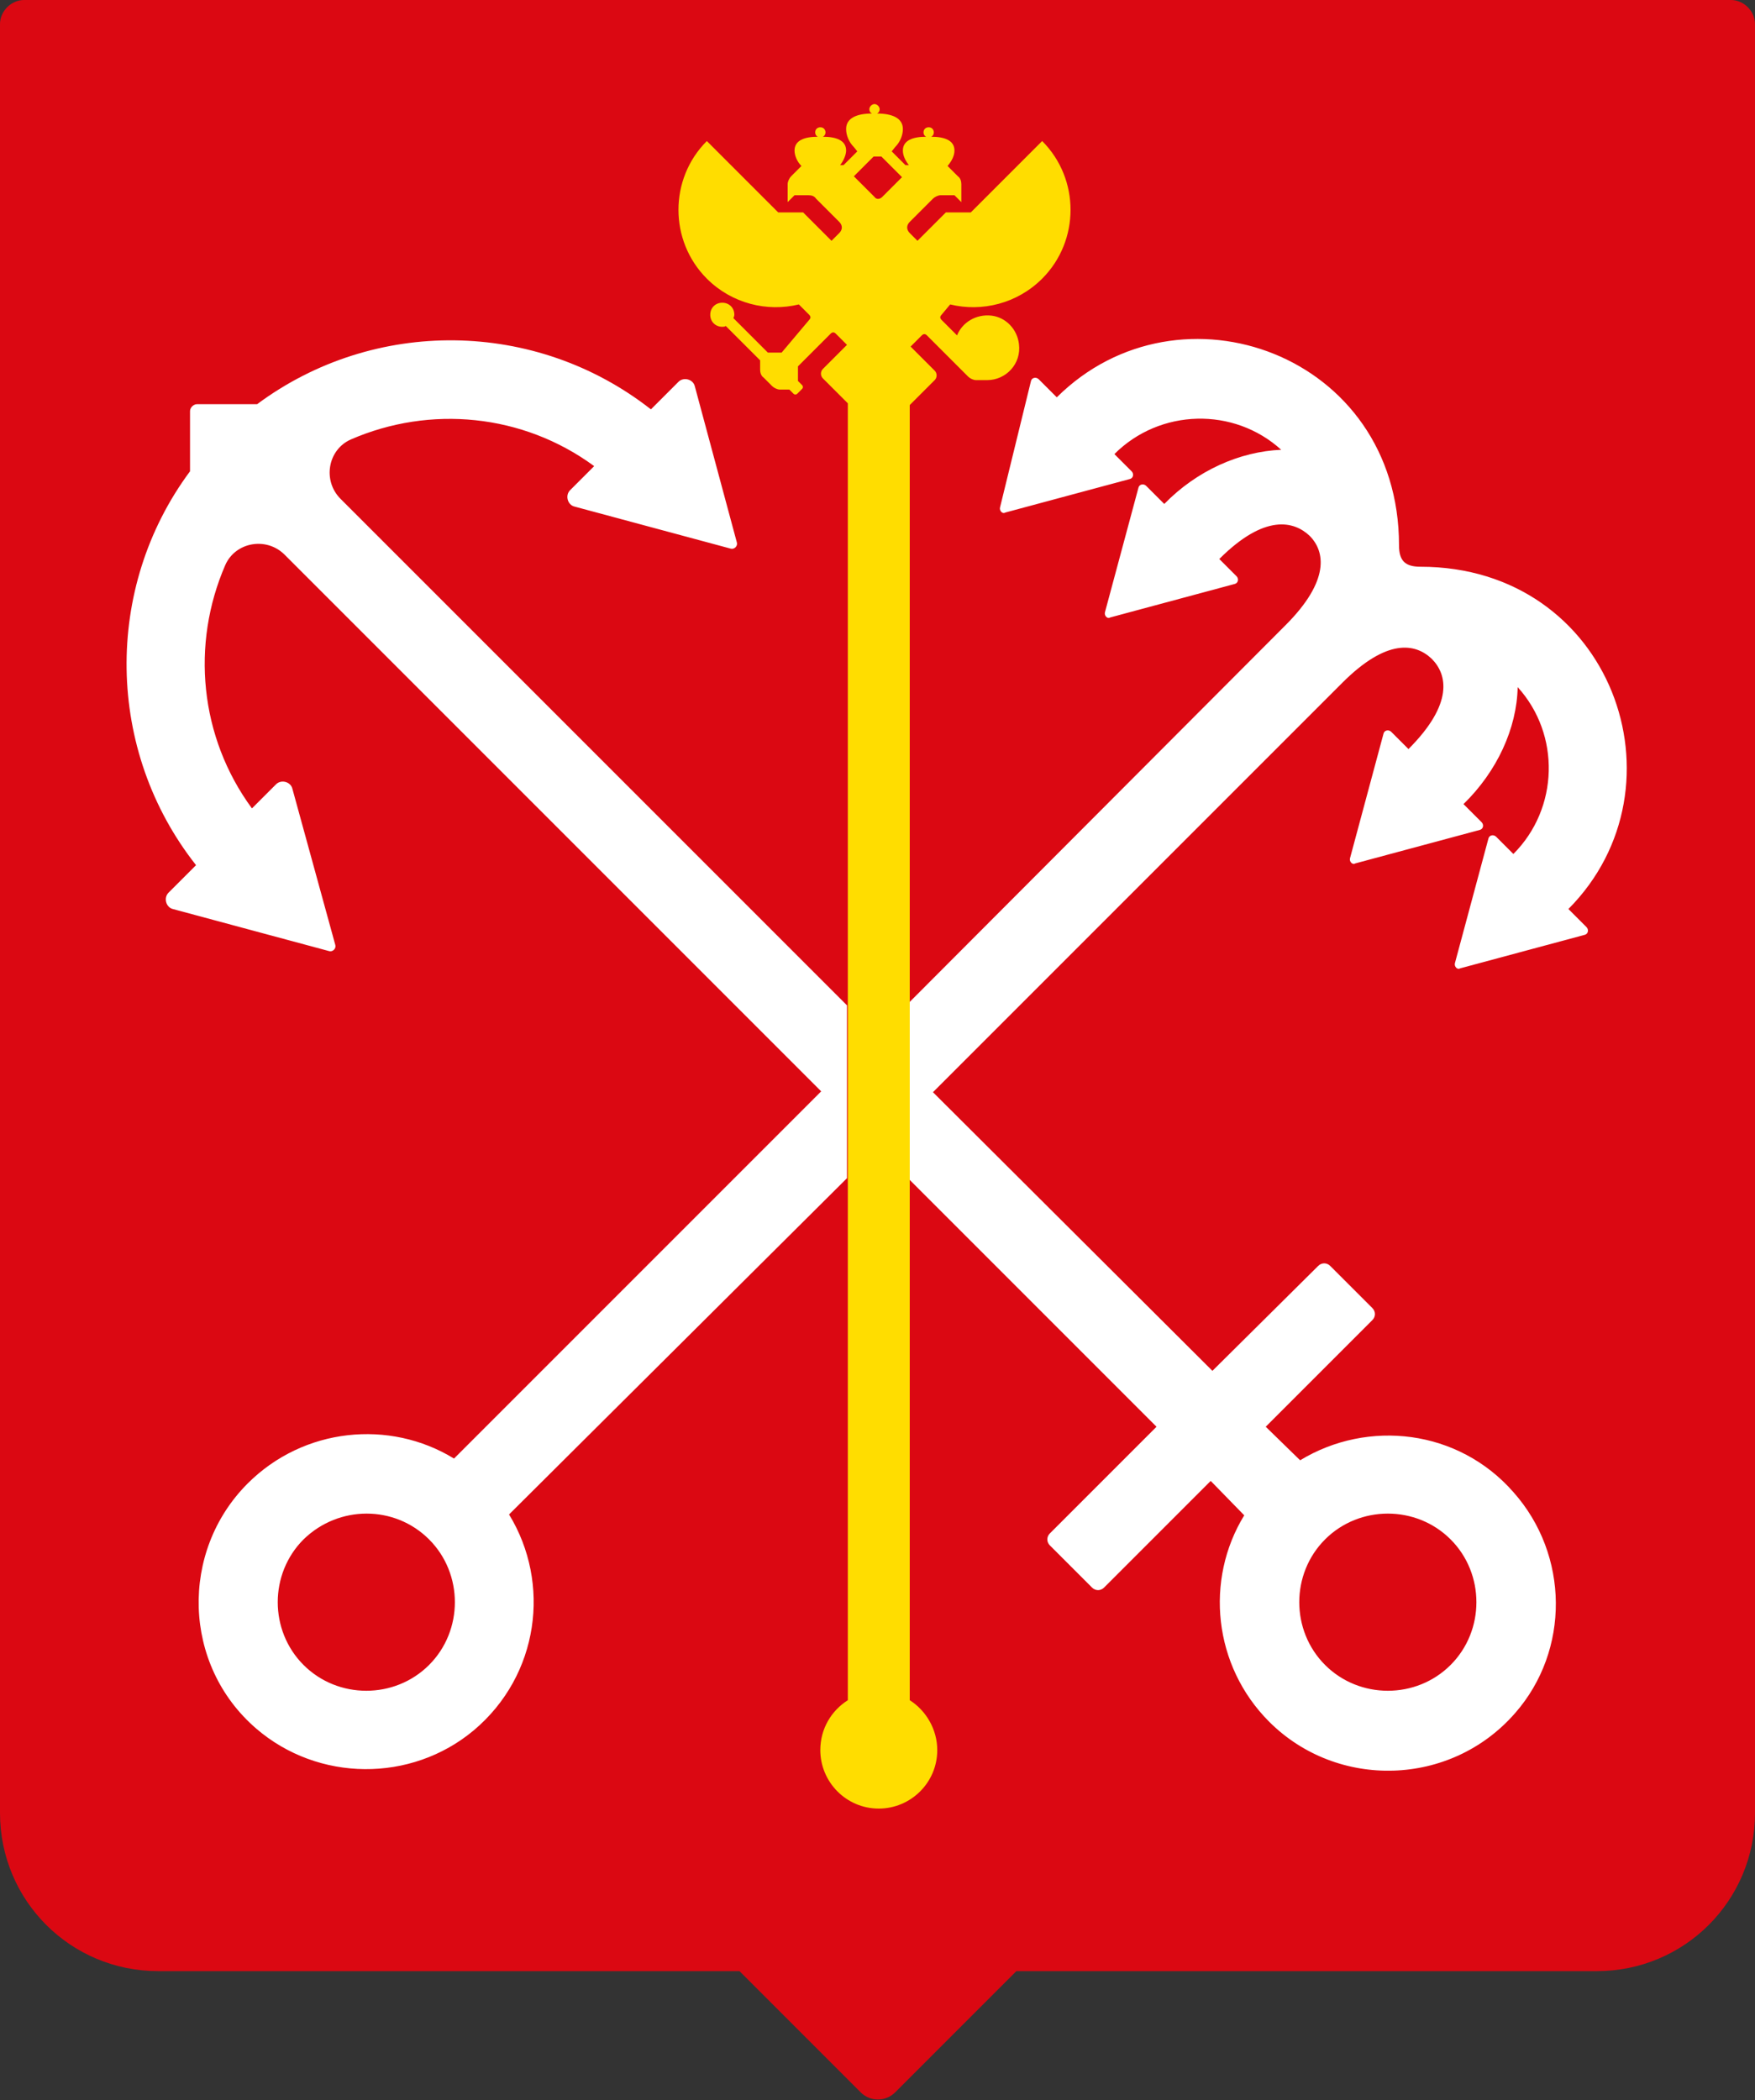
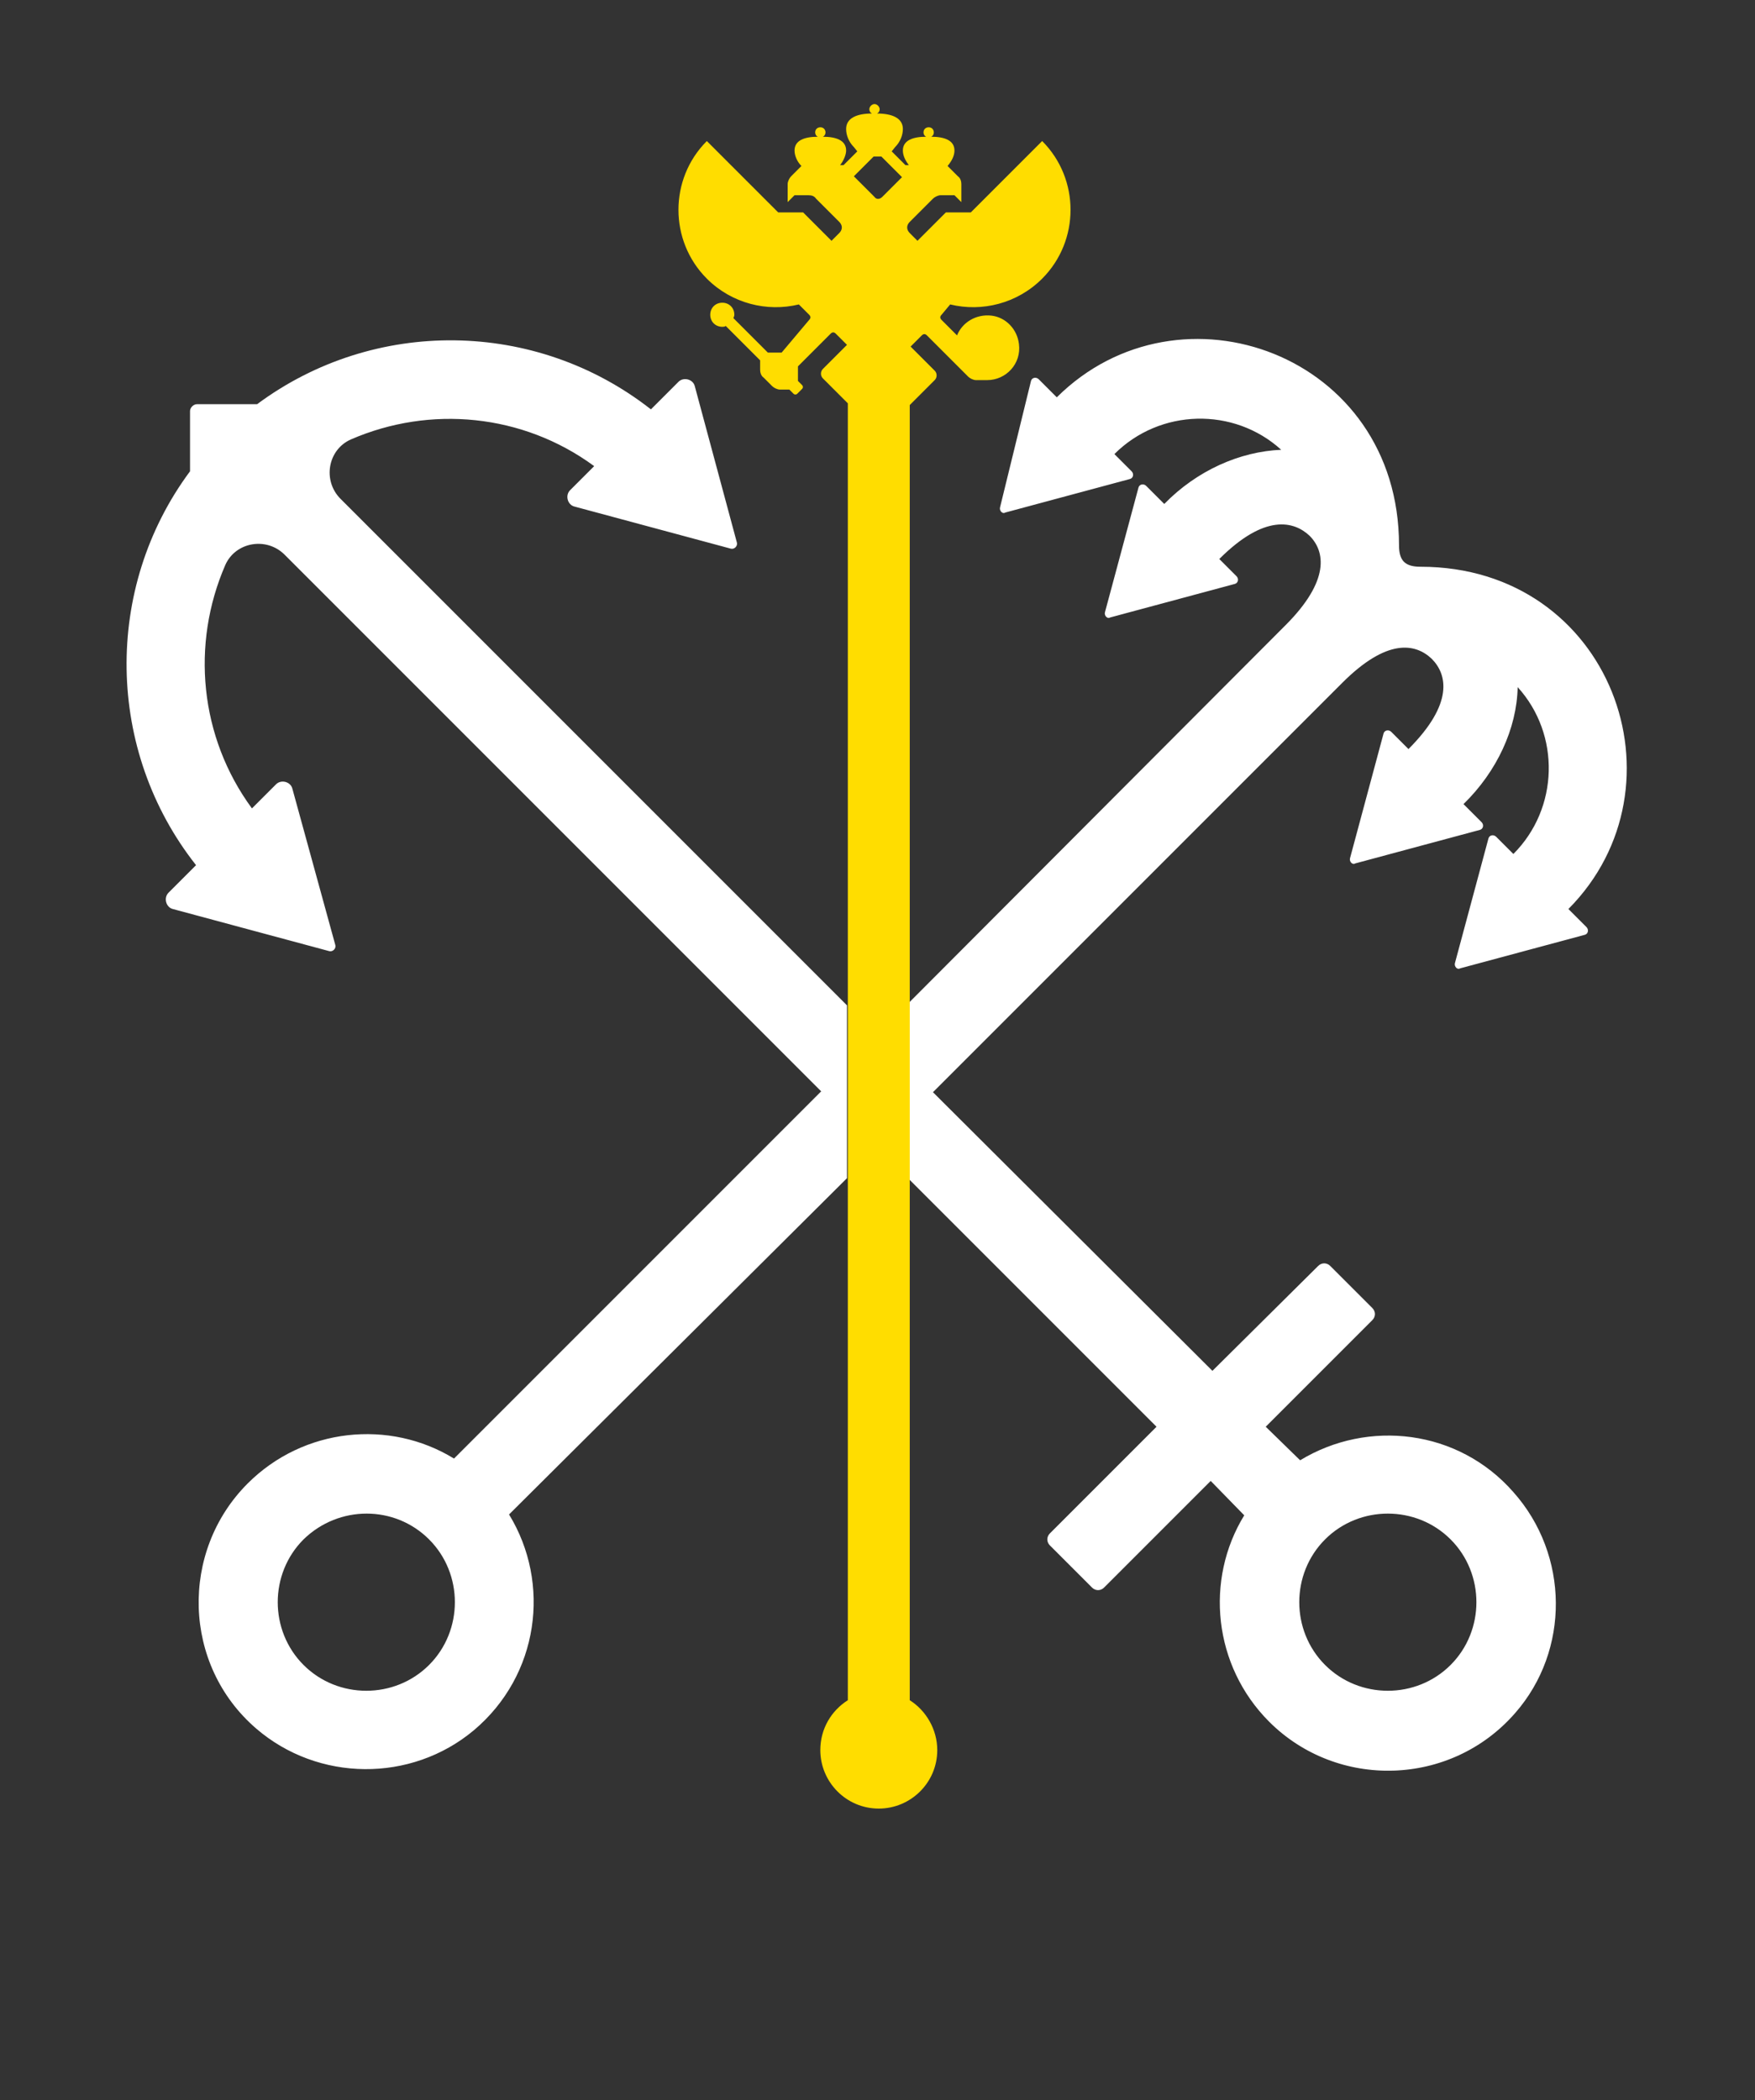
<svg xmlns="http://www.w3.org/2000/svg" id="Layer_1" x="0px" y="0px" viewBox="0 0 204.1 244.2" style="enable-background:new 0 0 204.1 244.2;" xml:space="preserve">
  <rect x="0" y="0" width="204.1" height="244.2" fill="#333333" stroke="none" />
  <style type="text/css"> .st0{fill-rule:evenodd;clip-rule:evenodd;fill:#DB0812;} .st1{fill-rule:evenodd;clip-rule:evenodd;fill:#FFFFFF;} .st2{fill-rule:evenodd;clip-rule:evenodd;fill:#FFDD00;} </style>
  <g>
-     <path class="st0" d="M201.3,0H2.8C1.3,0,0,1.3,0,2.8v208c0,10.2,8.2,18.4,18.4,18.4H86l14.1,14.1c1.1,1.1,2.9,1.1,4,0l14.1-14.1 h67.5c10.2,0,18.4-8.2,18.4-18.4V2.8C204.1,1.3,202.8,0,201.3,0L201.3,0z" />
    <path class="st1" d="M49.9,179c4,4,4,10.6,0,14.6c-4,4-10.6,4-14.6,0c-4-4-4-10.6,0-14.6C39.4,175,45.9,175,49.9,179L49.9,179z M168.7,179c4,4,4,10.6,0,14.6c-4,4-10.6,4-14.6,0c-4-4-4-10.6,0-14.6C158.1,175,164.7,175,168.7,179L168.7,179z M78.9,44.4 l-3.2,3.2C62.3,37.1,43.5,36.9,29.9,47h-7c-0.4,0-0.8,0.4-0.8,0.8v7c-10.1,13.6-9.8,32.5,0.7,45.8l-3.2,3.2 c-0.6,0.6-0.3,1.7,0.5,1.9l18.2,4.9c0.4,0.1,0.8-0.3,0.7-0.7L34,91.7c-0.2-0.8-1.3-1.1-1.9-0.5L29.3,94c-6.1-8.3-7.1-19.1-3.1-28.3 c1.2-2.7,4.8-3.3,6.9-1.2l62.4,62.4l-42.7,42.7c-7.5-4.6-17.5-3.6-24,2.9c-7.9,7.9-7.6,21.1,1,28.5c7.2,6.2,18,6.3,25.3,0.2 c7.6-6.4,9-17.1,4.1-25.1L98.5,137v-20.1L39.6,58c-2.1-2.1-1.5-5.7,1.2-6.9c9.2-4,20-3,28.3,3.1L66.3,57c-0.6,0.6-0.3,1.7,0.5,1.9 L85,63.8c0.4,0.1,0.8-0.3,0.7-0.7l-4.9-18.2C80.6,44.1,79.5,43.8,78.9,44.4L78.9,44.4z M105.6,137l28.9,28.9l-12.4,12.4 c-0.4,0.4-0.4,1,0,1.4l4.9,4.9c0.4,0.4,1,0.4,1.4,0l12.4-12.4l3.9,4c-4.6,7.5-3.6,17.5,2.9,24c7.9,7.9,21.1,7.6,28.6-1 c6.4-7.3,6.3-18.4-0.2-25.7c-6.4-7.3-16.9-8.5-24.8-3.7l-4-3.9l12.4-12.4c0.4-0.4,0.4-1,0-1.4l-4.9-4.9c-0.4-0.4-1-0.4-1.4,0 L141,159.4L108.5,127l47.6-47.6c5.2-5.2,8.5-4.6,10.4-2.8c1.8,1.8,2.6,5.2-2.7,10.5l-2-2c-0.3-0.3-0.8-0.2-0.9,0.2l-3.9,14.5 c-0.1,0.4,0.3,0.8,0.6,0.6l14.5-3.9c0.4-0.1,0.5-0.6,0.2-0.9l-2.1-2.1c3.9-3.8,6.2-8.8,6.3-13.6c5,5.5,4.8,14.1-0.5,19.4l-2-2 c-0.3-0.3-0.8-0.2-0.9,0.2l-3.9,14.5c-0.1,0.4,0.3,0.8,0.6,0.6l14.5-3.9c0.4-0.1,0.5-0.6,0.2-0.9l-2.1-2.1 c14.2-14.3,5-39.8-17.2-39.8c-1.8,0-2.5-0.7-2.5-2.5c0-22.2-25.5-31.4-39.8-17.2l-2.1-2.1c-0.3-0.3-0.8-0.2-0.9,0.2L116.3,59 c-0.1,0.4,0.3,0.8,0.6,0.6l14.5-3.9c0.4-0.1,0.5-0.6,0.2-0.9l-2-2c5.3-5.3,13.9-5.5,19.4-0.5c-4.8,0.2-9.8,2.4-13.6,6.3l-2.1-2.1 c-0.3-0.3-0.8-0.2-0.9,0.2l-3.9,14.5c-0.1,0.4,0.3,0.8,0.6,0.6l14.5-3.9c0.4-0.1,0.5-0.6,0.2-0.9l-2-2c5.3-5.3,8.7-4.4,10.5-2.7 c1.8,1.8,2.4,5.2-2.8,10.4l-44,44.1V137L105.6,137z" />
    <path class="st2" d="M101.6,18.2h0.9l2.4,2.4l-2.3,2.3c-0.3,0.3-0.7,0.3-0.9,0l-2.4-2.4L101.6,18.2L101.6,18.2z M110.5,35.4 c3.7,0.9,7.8-0.1,10.7-3c4.4-4.4,4.4-11.6,0-16l-8.3,8.3H110l-3.3,3.3l-0.9-0.9c-0.4-0.4-0.4-0.9,0-1.3l2.7-2.7 c0.2-0.2,0.6-0.4,0.9-0.4h1.6l0.8,0.8v-2.1c0-0.3-0.1-0.7-0.4-0.9l-1.2-1.2h0c0.5-0.6,0.8-1.2,0.8-1.8c0-1.2-1.2-1.6-2.7-1.6v0 c0.2-0.1,0.3-0.3,0.3-0.5c0-0.3-0.2-0.6-0.6-0.6c-0.3,0-0.6,0.2-0.6,0.6c0,0.2,0.1,0.4,0.3,0.5v0c-1.5,0-2.7,0.4-2.7,1.6 c0,0.6,0.3,1.2,0.7,1.7h-0.4l-1.6-1.6l0.4-0.5c0.6-0.6,0.9-1.4,0.9-2.1c0-1.3-1.3-1.8-3-1.8l0,0c0.2-0.1,0.3-0.3,0.3-0.5 c0-0.3-0.3-0.6-0.6-0.6c-0.3,0-0.6,0.3-0.6,0.6c0,0.2,0.1,0.4,0.3,0.5v0c-1.7,0-3,0.5-3,1.8c0,0.7,0.3,1.5,0.9,2.1l0.4,0.5 l-1.6,1.6h-0.4c0.4-0.5,0.7-1.2,0.7-1.7c0-1.2-1.2-1.6-2.7-1.6v0c0.2-0.1,0.3-0.3,0.3-0.5c0-0.3-0.2-0.6-0.6-0.6 c-0.3,0-0.6,0.2-0.6,0.6c0,0.2,0.1,0.4,0.3,0.5v0c-1.5,0-2.7,0.4-2.7,1.6c0,0.6,0.3,1.3,0.8,1.8l-1.2,1.2c-0.2,0.2-0.4,0.6-0.4,0.9 v2.1l0.8-0.8h1.6c0.4,0,0.7,0.1,0.9,0.4l2.7,2.7c0.4,0.4,0.4,0.9,0,1.3l-0.9,0.9l-3.3-3.3h-2.9l-8.3-8.3c-4.4,4.4-4.4,11.6,0,16 c2.9,2.9,7,3.9,10.7,3l1.2,1.2c0.2,0.2,0.2,0.4,0,0.6L90.9,41h-1.6l-4-4c0-0.1,0.1-0.2,0.1-0.4c0-0.8-0.6-1.4-1.4-1.4 c-0.8,0-1.4,0.6-1.4,1.4c0,0.8,0.6,1.4,1.4,1.4c0.1,0,0.3,0,0.4-0.1l4,4l0,1.1c0,0.3,0.1,0.7,0.4,0.9l1,1c0.2,0.2,0.6,0.4,0.9,0.4 l1.1,0l0.5,0.5c0.1,0.1,0.3,0.1,0.4,0l0.6-0.6c0.1-0.1,0.1-0.3,0-0.4l-0.5-0.5v-1.7l3.8-3.8c0.2-0.2,0.4-0.2,0.6,0l1.3,1.3 l-2.8,2.8c-0.3,0.3-0.3,0.8,0,1.1l2.9,2.9v150.8c-1.9,1.2-3.2,3.3-3.2,5.8c0,3.7,3,6.8,6.8,6.8c3.7,0,6.8-3,6.8-6.8 c0-2.4-1.3-4.6-3.2-5.8V47.1l2.9-2.9c0.3-0.3,0.3-0.8,0-1.1l-2.8-2.8l1.3-1.3c0.2-0.2,0.4-0.2,0.6,0l4.8,4.8 c0.2,0.2,0.6,0.4,0.9,0.4c0.6,0,1.3,0,1.3,0c2.2,0,4-1.9,3.7-4.2c-0.2-1.7-1.5-3.1-3.2-3.3c-1.8-0.2-3.4,0.8-4,2.3l-1.8-1.8 c-0.2-0.2-0.2-0.4,0-0.6L110.5,35.4L110.5,35.4L110.5,35.4z" />
  </g>
</svg>